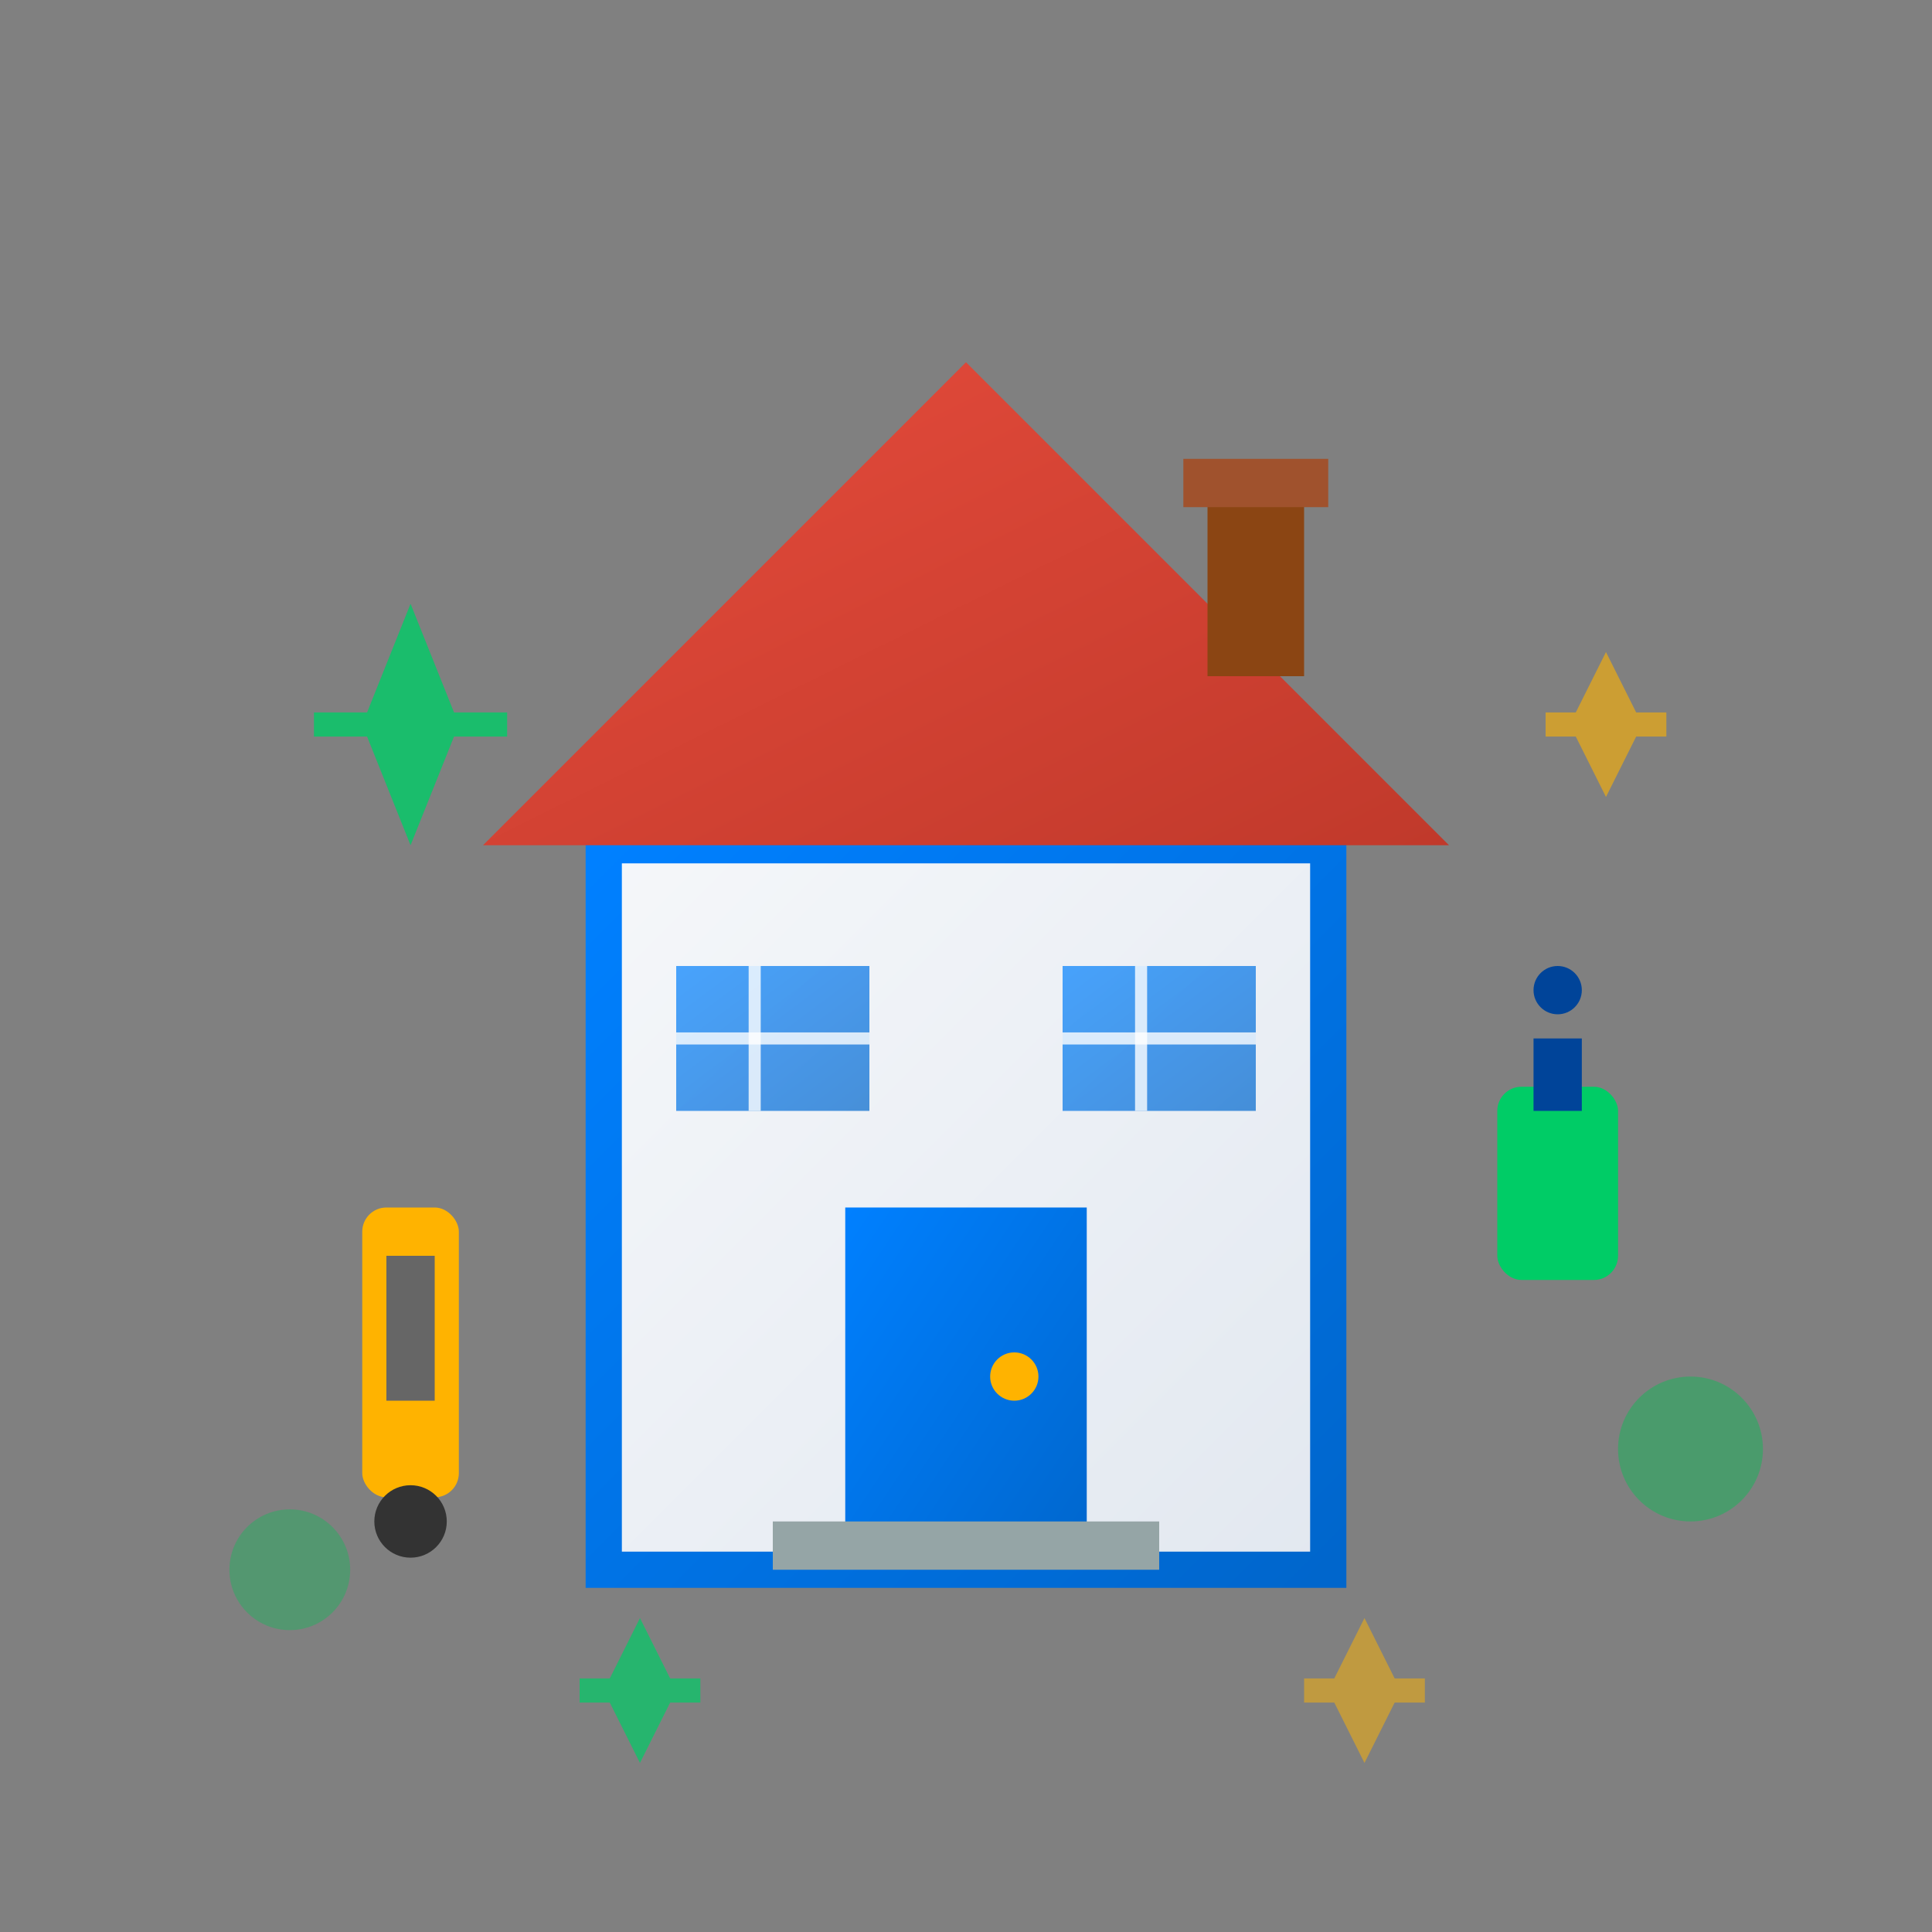
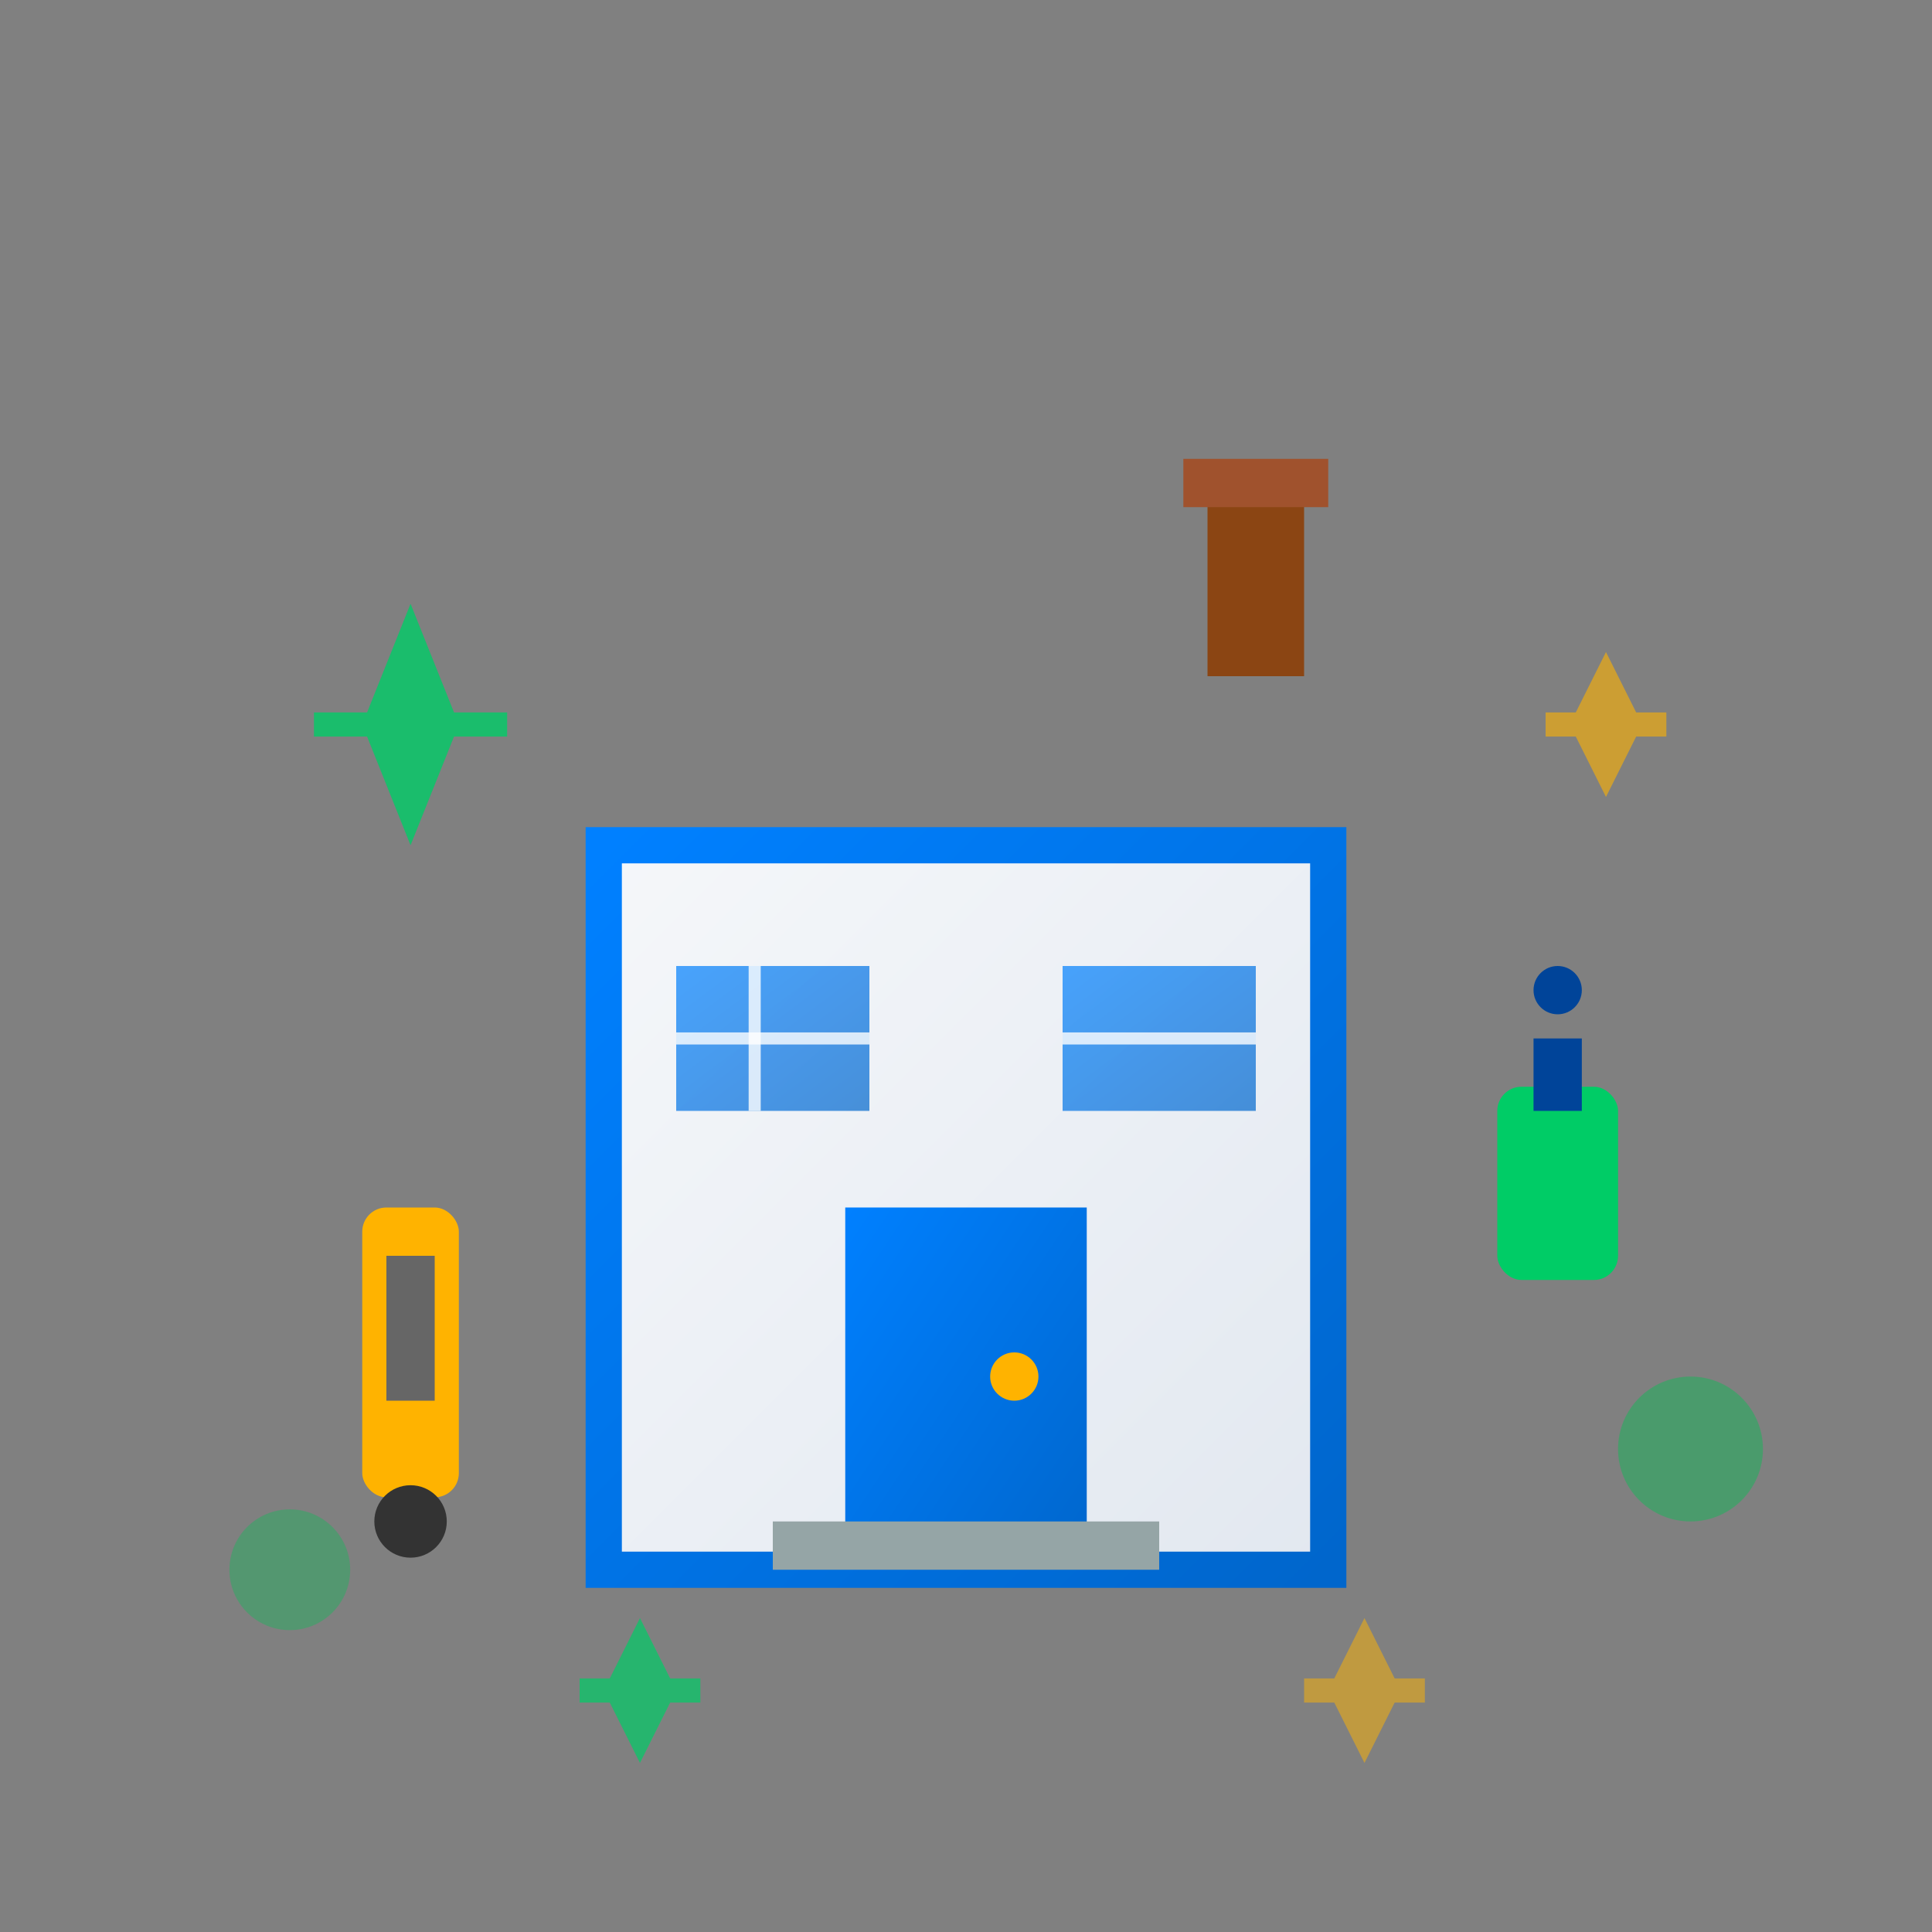
<svg xmlns="http://www.w3.org/2000/svg" width="80" height="80" viewBox="0 0 80 80" fill="none">
  <rect x="0" y="0" width="80" height="80" fill="#808080" stroke="none" />
  <defs>
    <linearGradient id="home-gradient" x1="0%" y1="0%" x2="100%" y2="100%">
      <stop offset="0%" style="stop-color:#0080FF" />
      <stop offset="100%" style="stop-color:#0066CC" />
    </linearGradient>
    <linearGradient id="roof-gradient" x1="0%" y1="0%" x2="100%" y2="100%">
      <stop offset="0%" style="stop-color:#E74C3C" />
      <stop offset="100%" style="stop-color:#C0392B" />
    </linearGradient>
    <linearGradient id="house-gradient" x1="0%" y1="0%" x2="100%" y2="100%">
      <stop offset="0%" style="stop-color:#F5F7FA" />
      <stop offset="100%" style="stop-color:#E2E8F0" />
    </linearGradient>
  </defs>
  <rect x="25" y="35" width="30" height="30" fill="url(#house-gradient)" stroke="url(#home-gradient)" stroke-width="1.5" />
-   <path d="M20 35L40 15L60 35H20Z" fill="url(#roof-gradient)" />
  <rect x="50" y="20" width="4" height="8" fill="#8B4513" />
  <rect x="49" y="19" width="6" height="2" fill="#A0522D" />
  <rect x="35" y="50" width="10" height="15" fill="url(#home-gradient)" />
  <circle cx="42" cy="57" r="1" fill="#FFB300" />
  <rect x="28" y="40" width="8" height="6" fill="url(#home-gradient)" opacity="0.7" />
  <rect x="44" y="40" width="8" height="6" fill="url(#home-gradient)" opacity="0.7" />
  <rect x="31" y="40" width="0.5" height="6" fill="white" opacity="0.8" />
  <rect x="28" y="42.75" width="8" height="0.5" fill="white" opacity="0.8" />
-   <rect x="47" y="40" width="0.5" height="6" fill="white" opacity="0.8" />
  <rect x="44" y="42.75" width="8" height="0.5" fill="white" opacity="0.8" />
  <rect x="15" y="50" width="4" height="12" rx="1" fill="#FFB300" />
  <rect x="16" y="52" width="2" height="6" fill="#666" />
  <circle cx="17" cy="63" r="1.5" fill="#333" />
  <rect x="62" y="45" width="5" height="8" rx="1" fill="#00CC66" />
  <rect x="63.5" y="43" width="2" height="3" fill="#004499" />
  <circle cx="64.5" cy="41" r="1" fill="#004499" />
  <g opacity="0.8">
    <path d="M15 30L17 35L19 30L17 25Z" fill="#00CC66" />
    <path d="M13 30L21 30" stroke="#00CC66" stroke-width="1" />
  </g>
  <g opacity="0.6">
    <path d="M65 30L66.5 33L68 30L66.5 27Z" fill="#FFB300" />
    <path d="M64 30L69 30" stroke="#FFB300" stroke-width="1" />
  </g>
  <g opacity="0.7">
    <path d="M25 70L26.5 73L28 70L26.5 67Z" fill="#00CC66" />
    <path d="M24 70L29 70" stroke="#00CC66" stroke-width="1" />
  </g>
  <g opacity="0.5">
    <path d="M55 70L56.5 73L58 70L56.5 67Z" fill="#FFB300" />
    <path d="M54 70L59 70" stroke="#FFB300" stroke-width="1" />
  </g>
  <rect x="32" y="63" width="16" height="2" fill="#95A5A6" />
  <circle cx="70" cy="60" r="3" fill="#27AE60" opacity="0.6" />
  <circle cx="12" cy="65" r="2.5" fill="#27AE60" opacity="0.5" />
</svg>